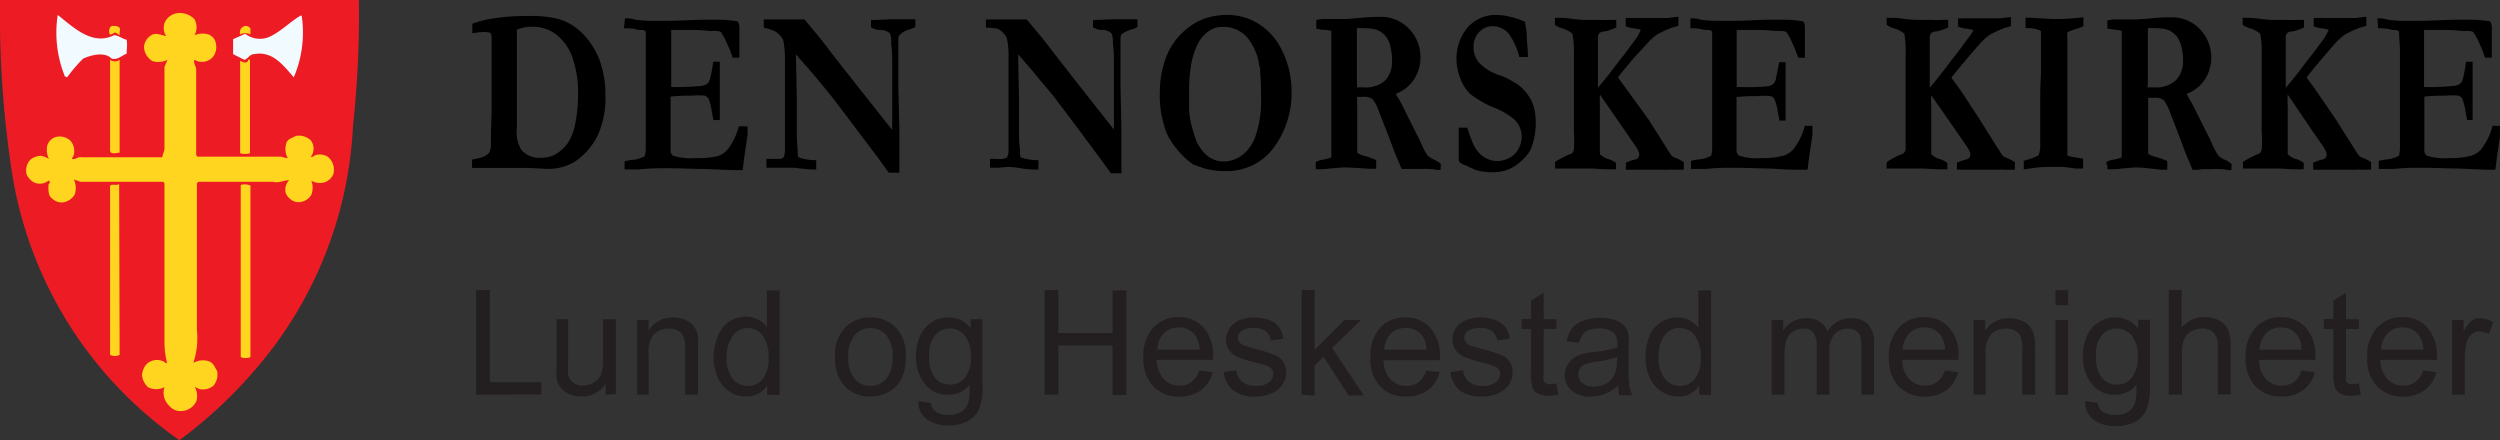
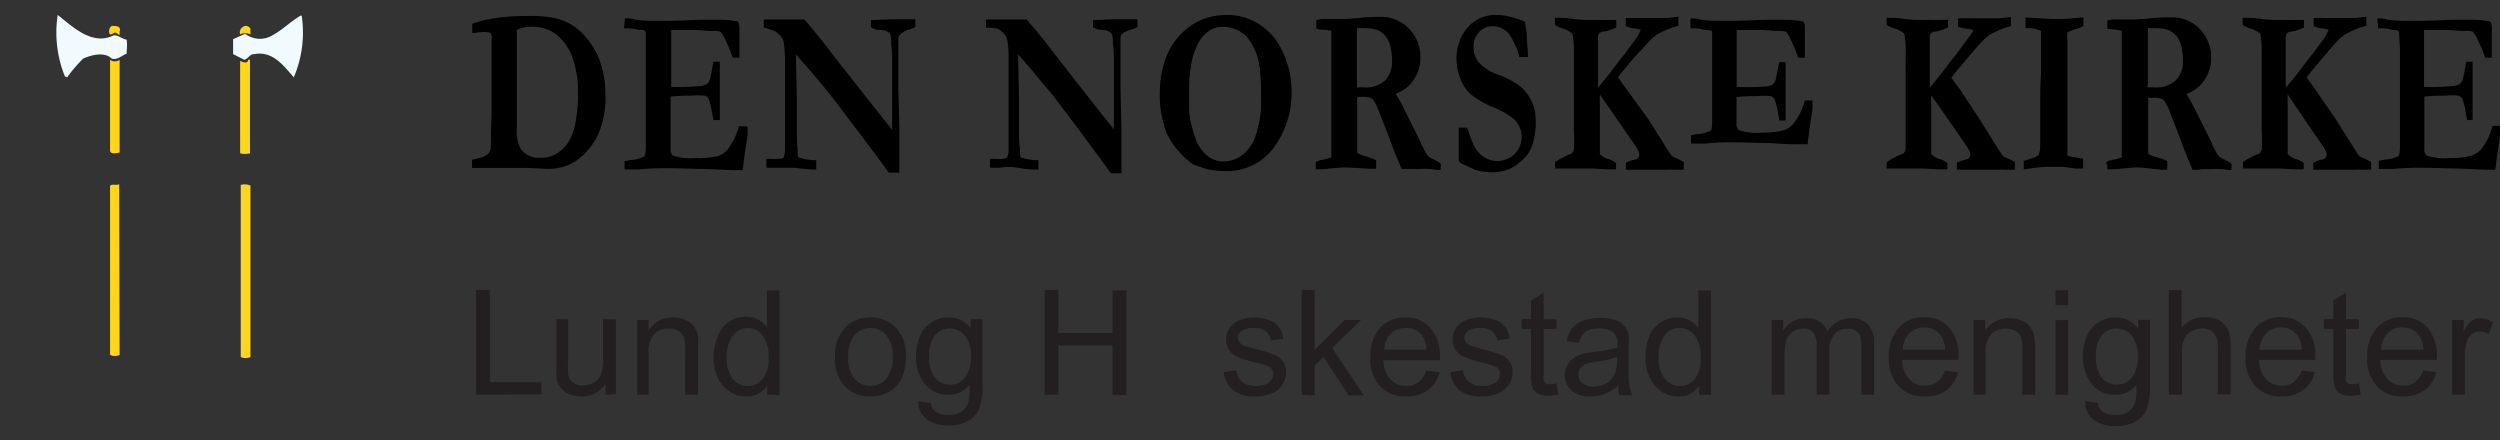
<svg xmlns="http://www.w3.org/2000/svg" viewBox="0 0 167.2 29.44">
  <rect x="0" y="0" width="167.2" height="29.44" fill="#333333" stroke="none" />
  <defs>
    <style>.cls-1{fill:#231f20;}.cls-2{fill:#ed1c24;}.cls-3{fill:#ffd520;}.cls-4{fill:#f1fafe;}</style>
  </defs>
  <g id="Layer_3" data-name="Layer 3">
    <path d="M31.57,10.68l.38-.09a1.41,1.41,0,0,0,.74-.34.91.91,0,0,0,.14-.51c0-.06,0-.85.05-2.37V5.48l0-2.66V2.51a.48.48,0,0,0-.09-.31s-.11-.05-.24-.05a1.71,1.71,0,0,0-.36,0,3.46,3.46,0,0,0-.49.06l-.11,0V1.59a6.92,6.92,0,0,1,1-.29,14.2,14.2,0,0,1,2.75-.23,7.33,7.33,0,0,1,2,.2,3.7,3.7,0,0,1,1.55.9A5.12,5.12,0,0,1,40.09,4a6.57,6.57,0,0,1,.4,2.3A6.15,6.15,0,0,1,40,9a4.48,4.48,0,0,1-1.55,1.81,3.4,3.4,0,0,1-1.93.48l-1.25-.06-.37,0H33l-.62,0-.52,0h-.29C31.57,11.2,31.57,11,31.57,10.68Zm3-8.67c0,.16,0,.27,0,.34l0,1.32V4.83c0,.37,0,.7,0,1V8.55A2.35,2.35,0,0,0,34.85,10a1.52,1.52,0,0,0,1.25.55,2,2,0,0,0,.89-.15,2.55,2.55,0,0,0,.95-.78,3.54,3.54,0,0,0,.54-1.39,9.46,9.46,0,0,0,.18-1.86,7.16,7.16,0,0,0-.39-2.57A3.38,3.38,0,0,0,37.19,2.3a2.57,2.57,0,0,0-1.58-.51A2.52,2.52,0,0,0,34.54,2Z" />
    <path d="M41.8,1.23c.24,0,.44,0,.61.07a6.19,6.19,0,0,0,1.12.09l1.13,0c.91,0,1.74-.07,2.47-.07h1.11a8.5,8.5,0,0,1,1.1.11.77.77,0,0,1,.11.42V3.86l-.25,0-.21,0c0-.1-.09-.26-.15-.46l-.24-.55a3.7,3.7,0,0,0-.4-.72,1.07,1.07,0,0,0-.39-.06l-.37,0A11.78,11.78,0,0,0,46.22,2c-.49,0-.94,0-1.33,0,0,.13,0,.64,0,1.53V5.82l.26,0a14.24,14.24,0,0,0,1.57-.06,1.09,1.09,0,0,0,.57-.15.76.76,0,0,0,.2-.34,10.13,10.13,0,0,0,.21-1.14h.44c0,.46,0,.81,0,1,0,.54,0,.89,0,1s0,.28,0,.37,0,.36,0,.67,0,.54,0,.69v.17h-.43c0-.08-.05-.25-.1-.51a3.48,3.48,0,0,0-.22-.91.5.5,0,0,0-.24-.21,4.47,4.47,0,0,0-.91,0,11.78,11.78,0,0,0-1.39.06v.27c0,.61,0,1.13,0,1.54V10a.46.46,0,0,0,.16.41,4,4,0,0,0,1.54.16A5.53,5.53,0,0,0,48,10.44a1.42,1.42,0,0,0,.72-.52,4.2,4.2,0,0,0,.69-1.47,1.9,1.9,0,0,1,.31,0H50a2.23,2.23,0,0,0,0,.33l0,.24-.22,1.47-.11.89-.63,0L47.1,11.3c-.69,0-1.54-.05-2.52-.05-.49,0-1.09,0-1.81.08h-.26l-.74,0v-.54a2.57,2.57,0,0,1,.47-.09,2.28,2.28,0,0,0,.88-.25,2.19,2.19,0,0,0,.07-.56c0-.09,0-.24,0-.46V9.22l0-2.94V5.4l0-1.24V3.28l0-1s0-.08,0-.16A.33.33,0,0,0,42.9,2l-.18,0A3.43,3.43,0,0,0,42,1.89l-.27,0Z" />
    <path d="M51.08,1.85l0-.55h.69l.51,0,.43,0h.14l.38,0h.57c.62.73,1.14,1.36,1.53,1.88s1.84,2.36,4.34,5.51V8.47l0-.91c0-.53,0-.95,0-1.26s0-.67,0-1.1,0-.82,0-1.17c0-.68-.07-1.07-.07-1.18a1.39,1.39,0,0,0-.08-.61A1,1,0,0,0,58.75,2a1.19,1.19,0,0,1-.5-.18V1.34l.16,0,1.21-.05,1.34,0h.26v.51a1.92,1.92,0,0,1-.29.14,1.87,1.87,0,0,0-.45.16,2.22,2.22,0,0,0-.34.27.55.55,0,0,0-.06.29s0,.14,0,.33v.65c0,.76,0,1.35,0,1.79,0,.14,0,.3,0,.47l.07,2.74V9.93l0,.41,0,.42c0,.21,0,.34,0,.38v.41l-.71,0-.72-1L57.36,8.75l-1-1.33-.77-1c-.5-.62-.95-1.17-1.36-1.64l-1-1.15.06,2.9c0,.18,0,.36,0,.55v.55l0,1c0,.43,0,.89.06,1.39a2.6,2.6,0,0,0,0,.28c0,.06,0,.14.08.24a3.81,3.81,0,0,0,1,.17l.16,0,0,.63h-.24q-.19,0-1.23-.12c-.65,0-1.09,0-1.3,0l-.36,0-.2,0c0-.12,0-.22,0-.31v-.28a1.17,1.17,0,0,1,.29,0h.23c.35,0,.55,0,.61-.09s.1-.24.11-.53c0-.83,0-1.33,0-1.51V8.17l0-2.53,0-1.58a7.56,7.56,0,0,0-.09-1.26,1,1,0,0,0-.14-.31,1.54,1.54,0,0,0-.48-.42A3.88,3.88,0,0,0,51.08,1.85Z" />
    <path d="M65.94,1.85l0-.55h.7l.51,0,.43,0h.13l.39,0h.56c.63.73,1.14,1.36,1.54,1.88S72,5.51,74.5,8.66V8.47l0-.91c0-.53,0-.95,0-1.26s0-.67,0-1.1,0-.82,0-1.17c0-.68-.07-1.07-.07-1.18a1.5,1.5,0,0,0-.09-.61A.92.92,0,0,0,73.6,2a1.25,1.25,0,0,1-.5-.18V1.34l.16,0,1.2-.05,1.35,0h.26v.51a1.83,1.83,0,0,1-.28.14,1.84,1.84,0,0,0-.46.16A1.51,1.51,0,0,0,75,2.3a.55.55,0,0,0-.06.29s0,.14,0,.33,0,.31,0,.65c0,.76,0,1.35,0,1.79,0,.14,0,.3,0,.47l.06,2.74c0,.19,0,.32,0,.4v1l0,.41,0,.42c0,.21,0,.34,0,.38v.41l-.7,0-.73-1L72.21,8.75l-1-1.33-.76-1c-.5-.62-1-1.17-1.36-1.64l-1-1.15.06,2.9v1.1l0,1c0,.43,0,.89.07,1.39a2.6,2.6,0,0,0,0,.28c0,.06,0,.14.07.24a3.89,3.89,0,0,0,1,.17l.16,0,0,.63H69.3c-.13,0-.54,0-1.24-.12s-1.08,0-1.3,0l-.35,0-.2,0c0-.12,0-.22,0-.31v-.28a1.16,1.16,0,0,1,.28,0h.24a1.15,1.15,0,0,0,.61-.09,1,1,0,0,0,.11-.53c0-.83,0-1.33,0-1.51v-3l0-1.58a5.83,5.83,0,0,0-.09-1.26.68.68,0,0,0-.14-.31,1.35,1.35,0,0,0-.48-.42A3.72,3.72,0,0,0,65.94,1.85Z" />
    <path d="M77.57,6.15a6.57,6.57,0,0,1,.29-1.94,4.53,4.53,0,0,1,1.57-2.33,3.84,3.84,0,0,1,1.18-.65A4.46,4.46,0,0,1,82,1a3.91,3.91,0,0,1,2.2.61,4.19,4.19,0,0,1,1.48,1.64,6.17,6.17,0,0,1,.7,2.83,6.17,6.17,0,0,1-1.18,3.78,3.88,3.88,0,0,1-3.28,1.58,5,5,0,0,1-1-.09,2.87,2.87,0,0,1-.6-.17L79.8,11a5.45,5.45,0,0,1-1.07-1A5.16,5.16,0,0,1,78,8.85a8.26,8.26,0,0,1-.34-1.3A6.41,6.41,0,0,1,77.57,6.15ZM81.73,1.8a1.51,1.51,0,0,0-.94.32,2.26,2.26,0,0,0-.62.7,5,5,0,0,0-.49,1.41,9.88,9.88,0,0,0-.15,1.87c0,.44,0,.76,0,1s0,.16,0,.32a5.78,5.78,0,0,0,.13.84,12.38,12.38,0,0,0,.37,1.22,3.23,3.23,0,0,0,.55.79,1.76,1.76,0,0,0,.53.37,1.59,1.59,0,0,0,.7.16,2.08,2.08,0,0,0,1.22-.39A2.67,2.67,0,0,0,84,9a7.22,7.22,0,0,0,.34-2.45c0-.42,0-1-.06-1.69l0-.15s0-.15-.06-.32a3.75,3.75,0,0,0-.86-1.95A2.16,2.16,0,0,0,81.73,1.8Z" />
    <path d="M88,10.84a1.42,1.42,0,0,1,.47-.16,2.38,2.38,0,0,0,.57-.16,1.43,1.43,0,0,0,0-.23c0-.07,0-.32,0-.75V7.8l0-.93,0-.73,0-.42c0-.56,0-1.09,0-1.59q0-1.62,0-2.07L88.69,2c-.33,0-.55-.06-.66-.08V1.42l0-.08a2.39,2.39,0,0,1,.57-.07h.57l.47,0,.33,0,.76-.05a12.18,12.18,0,0,1,1.52-.09,2.56,2.56,0,0,1,2,.81A2.69,2.69,0,0,1,95,3.83a2.64,2.64,0,0,1-.4,1.43,2.39,2.39,0,0,1-1.23,1c0,.11.12.24.2.38.17.31.31.58.41.8l1,2a5.31,5.31,0,0,0,.48.94,1.45,1.45,0,0,0,.47.3,1.91,1.91,0,0,1,.42.27.7.7,0,0,1,0,.23,1.21,1.21,0,0,1,0,.18h-.29l-.31-.06h-.26a3.23,3.23,0,0,0-.48,0H94.4L94,11.3l-.26,0-.21-.51c-.17-.39-.29-.68-.36-.88q-.27-.75-.93-2.4a2.9,2.9,0,0,0-.43-.87.94.94,0,0,0-.63-.16h-.41a4.36,4.36,0,0,0,0,.54l0,1.73,0,1.47a1.56,1.56,0,0,0,.45.2,4.32,4.32,0,0,1,.82.29c0,.26,0,.45,0,.58h-.15l-.25,0Q90.24,11.2,90,11.2h-.23l-.85.07a4.43,4.43,0,0,1-.7.05H88c0-.13,0-.21,0-.25S88,11,88,10.84Zm2.76-5,.43,0a1.91,1.91,0,0,0,1.47-.48,1.82,1.82,0,0,0,.44-1.27A3.87,3.87,0,0,0,93,3.15a1.74,1.74,0,0,0-.27-.65A1.43,1.43,0,0,0,92.09,2a2.51,2.51,0,0,0-.86-.11,2.21,2.21,0,0,0-.48,0v1.2l0,.64v.84c0,.24,0,.55,0,.93Z" />
    <path d="M102,1.46c0,.18.07.44.11.8,0,.54.07,1,.07,1.25a1.69,1.69,0,0,1,0,.3l-.06,0-.44,0-.07,0A4.49,4.49,0,0,0,101,2.39a1.35,1.35,0,0,0-1.1-.63,1.2,1.2,0,0,0-1,.41,1.44,1.44,0,0,0-.35,1,1.6,1.6,0,0,0,.35,1,3.23,3.23,0,0,0,1.46.88,5.34,5.34,0,0,1,.9.45,2.63,2.63,0,0,1,.8.68,2.88,2.88,0,0,1,.51.93,3.92,3.92,0,0,1,.14,1.12,4.7,4.7,0,0,1-.22,1.44,2.2,2.2,0,0,1-.37.71,3.81,3.81,0,0,1-.57.55,2.47,2.47,0,0,1-.8.45,3.16,3.16,0,0,1-1.06.14,4.19,4.19,0,0,1-1-.15L98,11.05a1.12,1.12,0,0,1-.38-.2.37.37,0,0,1-.06-.15v-.08c0-.06,0-.42,0-1.07,0-.34,0-.58,0-.72V8.54l.57,0a10.88,10.88,0,0,0,.38,1.05,2.44,2.44,0,0,0,.41.64,1.63,1.63,0,0,0,.55.39,1.58,1.58,0,0,0,.69.15,1.77,1.77,0,0,0,.73-.18,1.45,1.45,0,0,0,.64-.59,1.69,1.69,0,0,0,.24-.88A1.63,1.63,0,0,0,101.29,8a4.72,4.72,0,0,0-1.39-.81,6.54,6.54,0,0,1-1.56-.9,2.63,2.63,0,0,1-.68-1.07A3.55,3.55,0,0,1,97.41,4a3.24,3.24,0,0,1,.69-2.1A2.5,2.5,0,0,1,100.16,1a4,4,0,0,1,.87.13A5.34,5.34,0,0,1,102,1.46Z" />
    <path d="M104,10.84a5.34,5.34,0,0,1,1.11-.57.43.43,0,0,0,.15-.26,8.56,8.56,0,0,0,0-1.22c0-.1,0-.28,0-.56V4.57c0-.08,0-.2,0-.35l0-.34V3.79a2.91,2.91,0,0,0,0-.31,5.36,5.36,0,0,0-.1-1.23,2,2,0,0,0-.73-.37,1.63,1.63,0,0,1-.44-.22l0-.47.22,0a5.29,5.29,0,0,1,.92.07,7.41,7.41,0,0,0,1.19.07l.63,0a6.07,6.07,0,0,0,.71,0l.26,0h.17a.47.47,0,0,1,0,.17,1.53,1.53,0,0,1,0,.34,3.85,3.85,0,0,1-.74.26c-.23,0-.37.09-.4.14a.43.43,0,0,0-.08.28V3c0,.08,0,.22,0,.42s0,.52,0,.64,0,.25,0,.52V5.75a.54.54,0,0,0,0,.11c.29-.32.68-.81,1.17-1.46.23-.31.41-.54.55-.7l.86-1.16a4.15,4.15,0,0,0,.27-.5l0-.06a3.82,3.82,0,0,0-.57-.1,2.22,2.22,0,0,1-.42-.12c0-.08,0-.23,0-.45v-.1h.27a3.64,3.64,0,0,1,.51,0l.5,0,1.47,0,.77-.09v.61l-.41.11a7.1,7.1,0,0,0-1,.46,3.24,3.24,0,0,0-.51.43c-.17.18-.49.54-1,1.08-.63.74-1,1.19-1.12,1.37l.28.39.2.27s.08.12.14.19L110.26,8l1.08,1.71.25.4.1.14a.87.87,0,0,0,.15.2,1.16,1.16,0,0,0,.25.12,3.74,3.74,0,0,1,.52.27,1.94,1.94,0,0,1,0,.22c0,.06,0,.16,0,.29l-.68,0a2.15,2.15,0,0,0-.37,0l-.6,0h-1l-.68,0-.39,0h-.15a.88.88,0,0,1,0-.2c0-.06,0-.15,0-.27a3.62,3.62,0,0,1,.55-.2.42.42,0,0,0,.27-.13.28.28,0,0,0,.07-.19.36.36,0,0,0,0-.11,1.79,1.79,0,0,0-.19-.4l-.87-1.26L107,6.32A6.05,6.05,0,0,0,107,7c0,.33,0,.61,0,.83,0,0,0,.39,0,1l0,.71,0,.77a1.32,1.32,0,0,0,.61.34,1.63,1.63,0,0,1,.47.25,2.2,2.2,0,0,1,0,.23,1.49,1.49,0,0,1,0,.19,4,4,0,0,1-.45,0h-.28l-.87-.05h-.35l-.45,0h-1.09l-.58,0Z" />
-     <path d="M113.06,1.23c.24,0,.44,0,.61.07a6.19,6.19,0,0,0,1.12.09l1.13,0c.91,0,1.74-.07,2.47-.07h1.11a8.5,8.5,0,0,1,1.1.11.69.69,0,0,1,.11.42V3.86l-.25,0-.21,0c0-.1-.09-.26-.15-.46l-.24-.55a4.24,4.24,0,0,0-.39-.72,1.16,1.16,0,0,0-.4-.06l-.37,0A11.73,11.73,0,0,0,117.49,2c-.5,0-.95,0-1.34,0,0,.13,0,.64,0,1.53V5.82l.26,0A14.12,14.12,0,0,0,118,5.79a1.09,1.09,0,0,0,.57-.15.76.76,0,0,0,.2-.34c0-.11.11-.49.22-1.14h.43c0,.46,0,.81,0,1,0,.54,0,.89,0,1v.37c0,.14,0,.36,0,.67s0,.54,0,.69v.17H119q0-.12-.09-.51a3.79,3.79,0,0,0-.23-.91.46.46,0,0,0-.24-.21,4.47,4.47,0,0,0-.91,0,11.78,11.78,0,0,0-1.39.06v.27c0,.61,0,1.13,0,1.54V10a.47.47,0,0,0,.17.41,3.92,3.92,0,0,0,1.53.16,5.53,5.53,0,0,0,1.45-.16,1.42,1.42,0,0,0,.72-.52,4.2,4.2,0,0,0,.69-1.47,1.9,1.9,0,0,1,.31,0h.21a2.23,2.23,0,0,0,0,.33l0,.24-.22,1.47-.11.89-.63,0c-.23,0-.84,0-1.83-.08-.7,0-1.55-.05-2.53-.05-.49,0-1.09,0-1.81.08h-.25l-.75,0v-.54a2.57,2.57,0,0,1,.47-.09,2.28,2.28,0,0,0,.88-.25,1.82,1.82,0,0,0,.07-.56c0-.09,0-.24,0-.46V9.22l0-2.94V5.4l0-1.24V3.28l0-1s0-.08,0-.16a.33.33,0,0,0-.18-.11L114,2a3.43,3.43,0,0,0-.68-.11l-.27,0Z" />
+     <path d="M113.06,1.23c.24,0,.44,0,.61.07a6.19,6.19,0,0,0,1.12.09l1.13,0c.91,0,1.74-.07,2.47-.07h1.11a8.5,8.5,0,0,1,1.1.11.69.69,0,0,1,.11.42V3.86l-.25,0-.21,0c0-.1-.09-.26-.15-.46l-.24-.55a4.24,4.24,0,0,0-.39-.72,1.16,1.16,0,0,0-.4-.06l-.37,0A11.73,11.73,0,0,0,117.49,2c-.5,0-.95,0-1.34,0,0,.13,0,.64,0,1.53V5.82l.26,0A14.12,14.12,0,0,0,118,5.79a1.09,1.09,0,0,0,.57-.15.76.76,0,0,0,.2-.34c0-.11.11-.49.22-1.14h.43c0,.46,0,.81,0,1,0,.54,0,.89,0,1v.37c0,.14,0,.36,0,.67s0,.54,0,.69v.17H119q0-.12-.09-.51a3.79,3.79,0,0,0-.23-.91.46.46,0,0,0-.24-.21,4.47,4.47,0,0,0-.91,0,11.78,11.78,0,0,0-1.39.06v.27c0,.61,0,1.13,0,1.54a.47.47,0,0,0,.17.41,3.92,3.92,0,0,0,1.53.16,5.53,5.53,0,0,0,1.45-.16,1.42,1.42,0,0,0,.72-.52,4.2,4.2,0,0,0,.69-1.47,1.9,1.9,0,0,1,.31,0h.21a2.23,2.23,0,0,0,0,.33l0,.24-.22,1.47-.11.89-.63,0c-.23,0-.84,0-1.83-.08-.7,0-1.55-.05-2.53-.05-.49,0-1.09,0-1.81.08h-.25l-.75,0v-.54a2.57,2.57,0,0,1,.47-.09,2.28,2.28,0,0,0,.88-.25,1.82,1.82,0,0,0,.07-.56c0-.09,0-.24,0-.46V9.22l0-2.94V5.4l0-1.24V3.28l0-1s0-.08,0-.16a.33.33,0,0,0-.18-.11L114,2a3.43,3.43,0,0,0-.68-.11l-.27,0Z" />
    <path d="M126.19,10.84a5.06,5.06,0,0,1,1.1-.57.5.5,0,0,0,.16-.26c0-.1,0-.51,0-1.22,0-.1,0-.28,0-.56V4.57a2.88,2.88,0,0,1,0-.35l0-.34V3.79a2.91,2.91,0,0,0,0-.31,6.16,6.16,0,0,0-.09-1.23,2,2,0,0,0-.74-.37,1.63,1.63,0,0,1-.44-.22l0-.47.22,0a5.29,5.29,0,0,1,.92.07,7.49,7.49,0,0,0,1.19.07l.63,0a5.93,5.93,0,0,0,.71,0l.26,0h.18a.91.91,0,0,1,0,.17,3,3,0,0,1,0,.34,4.19,4.19,0,0,1-.75.26c-.23,0-.37.09-.4.14a.43.43,0,0,0-.08.28V3c0,.08,0,.22,0,.42s0,.52,0,.64,0,.25,0,.52V5.75a.54.54,0,0,0,0,.11c.29-.32.68-.81,1.17-1.46.23-.31.41-.54.55-.7l.86-1.16A4.15,4.15,0,0,0,132,2L131.94,2a3.82,3.82,0,0,0-.57-.1,2.18,2.18,0,0,1-.41-.12,4,4,0,0,1,0-.45v-.1h.27a3.88,3.88,0,0,1,.52,0l.49,0,1.48,0,.77-.09v.61l-.4.11a8.06,8.06,0,0,0-1,.46,3.24,3.24,0,0,0-.51.43c-.17.18-.49.54-.95,1.08-.62.74-1,1.19-1.12,1.37l.28.39.2.27.14.19L132.41,8l1.07,1.71.26.4.09.14a.87.87,0,0,0,.15.2,1.16,1.16,0,0,0,.25.12,3.74,3.74,0,0,1,.52.27,1.94,1.94,0,0,1,0,.22,1.8,1.8,0,0,1,0,.29l-.67,0a2.44,2.44,0,0,0-.38,0l-.6,0h-1l-.68,0-.39,0h-.15a.88.88,0,0,1,0-.2c0-.06,0-.15,0-.27a4.05,4.05,0,0,1,.55-.2.49.49,0,0,0,.28-.13.33.33,0,0,0,.06-.19.2.2,0,0,0,0-.11,1.43,1.43,0,0,0-.19-.4l-.87-1.26-1.55-2.22a6.22,6.22,0,0,0,0,.63c0,.33,0,.61,0,.83,0,0,0,.39,0,1v.71l0,.77a1.32,1.32,0,0,0,.61.34,1.63,1.63,0,0,1,.47.25c0,.1,0,.18,0,.23s0,.11,0,.19a4,4,0,0,1-.44,0h-.29l-.87-.05h-.35l-.45,0h-1.09l-.58,0Z" />
    <path d="M135.35,11.33v-.57l.4-.13a2.66,2.66,0,0,0,.59-.25,1.76,1.76,0,0,0,.11-.67V6.59c0-1,.05-1.56.05-1.59l0-1,0-.42,0-.89V2.32a2,2,0,0,0,0-.25,2,2,0,0,0-.82-.19l-.21,0V1.17l1.75.1h.4c.24,0,.63,0,1.16-.06l.56-.05a2.36,2.36,0,0,1,0,.25c0,.09,0,.2,0,.34a3.28,3.28,0,0,1-.56.21,3.39,3.39,0,0,0-.51.2,2.89,2.89,0,0,0,0,.58c0,.23,0,.41,0,.55,0,.88,0,1.55,0,2V7.38l0,1,0,1.56,0,.29a1,1,0,0,0,0,.18,3.92,3.92,0,0,0,.68.14l.37.06c0,.16,0,.29,0,.39v.27h-.35l-.16,0-.82-.11-1.08,0a8.8,8.8,0,0,0-.94.08Z" />
    <path d="M140.87,10.84a1.27,1.27,0,0,1,.47-.16,2.17,2.17,0,0,0,.56-.16,1.85,1.85,0,0,0,0-.23c0-.07,0-.32,0-.75V7.8l0-.93V5.72c0-.56,0-1.09,0-1.59q0-1.62,0-2.07L141.6,2l-.66-.08,0-.47,0-.08a2.32,2.32,0,0,1,.56-.07h.57l.48,0,.32,0,.77-.05a12.14,12.14,0,0,1,1.51-.09,2.59,2.59,0,0,1,2,.81,2.74,2.74,0,0,1,.34,3.3,2.48,2.48,0,0,1-1.23,1c0,.11.11.24.19.38.17.31.31.58.42.8l1,2a5.31,5.31,0,0,0,.48.94,1.38,1.38,0,0,0,.46.3,1.78,1.78,0,0,1,.43.27,1,1,0,0,1,0,.23v.18H149l-.32-.06h-.25a3.23,3.23,0,0,0-.48,0h-.62l-.42.05-.27,0-.21-.51c-.17-.39-.29-.68-.36-.88-.18-.5-.49-1.3-.92-2.4a3.53,3.53,0,0,0-.43-.87.94.94,0,0,0-.63-.16h-.42c0,.15,0,.33,0,.54l0,1.73,0,1.47a1.35,1.35,0,0,0,.45.2,4.58,4.58,0,0,1,.82.29,4.1,4.1,0,0,1,0,.58h-.15l-.25,0q-1.31-.15-1.56-.15h-.23l-.84.07a4.51,4.51,0,0,1-.7.05h-.27c0-.13,0-.21,0-.25S140.86,11,140.87,10.84Zm2.75-5,.43,0a1.92,1.92,0,0,0,1.48-.48A1.81,1.81,0,0,0,146,4.07a3.87,3.87,0,0,0-.1-.92,1.92,1.92,0,0,0-.27-.65A1.5,1.5,0,0,0,145,2a2.55,2.55,0,0,0-.86-.11,2.37,2.37,0,0,0-.49,0V4.65c0,.24,0,.55,0,.93Z" />
    <path d="M150,10.84a5.55,5.55,0,0,1,1.1-.57.4.4,0,0,0,.16-.26,8.56,8.56,0,0,0,0-1.22c0-.1,0-.28,0-.56V4.57c0-.08,0-.2,0-.35l0-.34V3.79a2.69,2.69,0,0,0,0-.31,5.36,5.36,0,0,0-.1-1.23,2,2,0,0,0-.73-.37,1.63,1.63,0,0,1-.44-.22l0-.47.21,0a5.49,5.49,0,0,1,.93.07,7.41,7.41,0,0,0,1.19.07l.62,0a6.13,6.13,0,0,0,.72,0l.25,0h.18a.88.88,0,0,1,0,.17,2.56,2.56,0,0,1,0,.34,4.11,4.11,0,0,1-.74.26c-.24,0-.37.09-.4.14a.38.38,0,0,0-.08.28V3c0,.08,0,.22,0,.42s0,.52,0,.64,0,.25,0,.52V5.86c.3-.32.69-.81,1.18-1.46.23-.31.41-.54.54-.7s.34-.45.87-1.16l.27-.5,0-.06a4.3,4.3,0,0,0-.57-.1,2,2,0,0,1-.42-.12c0-.08,0-.23,0-.45v-.1H155a3.66,3.66,0,0,1,.52,0l.5,0,1.47,0,.77-.09v.61l-.41.11a7.1,7.1,0,0,0-1,.46,3.24,3.24,0,0,0-.51.43c-.18.18-.49.54-.95,1.08-.63.74-1,1.19-1.12,1.37.07.11.17.24.28.39l.2.27.13.19L156.23,8l1.08,1.71.25.4.1.14a.87.87,0,0,0,.15.2,1,1,0,0,0,.25.12,3.74,3.74,0,0,1,.52.27,1.94,1.94,0,0,1,0,.22c0,.06,0,.16,0,.29l-.68,0a2.28,2.28,0,0,0-.37,0l-.6,0h-1l-.68,0-.4,0h-.14a.88.88,0,0,1,0-.2,1.53,1.53,0,0,1,0-.27,3.62,3.62,0,0,1,.55-.2.45.45,0,0,0,.27-.13.28.28,0,0,0,.07-.19.36.36,0,0,0,0-.11,1.79,1.79,0,0,0-.19-.4l-.87-1.26L153,6.32A6.05,6.05,0,0,0,153,7c0,.33,0,.61,0,.83,0,0,0,.39,0,1v.71l0,.77a1.27,1.27,0,0,0,.61.34,1.58,1.58,0,0,1,.46.25,1.11,1.11,0,0,1,0,.23,1.49,1.49,0,0,1,0,.19,4,4,0,0,1-.45,0h-.29l-.87-.05h-.35l-.44,0H150.6l-.58,0Z" />
    <path d="M159,1.23c.24,0,.44,0,.61.07a6.19,6.19,0,0,0,1.12.09l1.13,0c.91,0,1.74-.07,2.47-.07h1.11a8.66,8.66,0,0,1,1.1.11.77.77,0,0,1,.11.42V3.86l-.25,0-.21,0c0-.1-.09-.26-.15-.46l-.24-.55a3.7,3.7,0,0,0-.4-.72,1.07,1.07,0,0,0-.39-.06l-.37,0A11.78,11.78,0,0,0,163.45,2c-.49,0-.94,0-1.33,0,0,.13,0,.64,0,1.53V5.82l.26,0a14.24,14.24,0,0,0,1.57-.06,1.09,1.09,0,0,0,.57-.15.76.76,0,0,0,.2-.34,10.13,10.13,0,0,0,.21-1.14h.44c0,.46,0,.81,0,1,0,.54,0,.89,0,1s0,.28,0,.37,0,.36,0,.67,0,.54,0,.69v.17H165c0-.08-.05-.25-.1-.51a3.48,3.48,0,0,0-.22-.91.5.5,0,0,0-.24-.21,4.47,4.47,0,0,0-.91,0,11.78,11.78,0,0,0-1.39.06v.27c0,.61,0,1.13,0,1.54V10a.46.46,0,0,0,.16.41,4,4,0,0,0,1.54.16,5.53,5.53,0,0,0,1.45-.16,1.42,1.42,0,0,0,.72-.52,4.2,4.2,0,0,0,.69-1.47,1.9,1.9,0,0,1,.31,0h.21c0,.13,0,.24,0,.33l0,.24-.22,1.47-.11.89-.63,0-1.84-.08c-.7,0-1.54-.05-2.52-.05-.49,0-1.09,0-1.81.08h-.26l-.74,0v-.54a2.57,2.57,0,0,1,.47-.09,2.28,2.28,0,0,0,.88-.25,2.19,2.19,0,0,0,.07-.56c0-.09,0-.24,0-.46V9.22l0-2.94V5.4l0-1.24V3.28l-.06-1a1.18,1.18,0,0,0,0-.16.33.33,0,0,0-.18-.11L160,2a3.43,3.43,0,0,0-.68-.11l-.27,0Z" />
    <path class="cls-1" d="M31.84,26.4v-7h.92v6.16H36.2v.82Z" />
    <path class="cls-1" d="M40.5,26.4v-.74a1.85,1.85,0,0,1-1.6.86,2.14,2.14,0,0,1-.84-.17,1.38,1.38,0,0,1-.57-.43,1.61,1.61,0,0,1-.27-.64,4.88,4.88,0,0,1,0-.8V21.35H38v2.8a4.69,4.69,0,0,0,0,.91.91.91,0,0,0,.34.53,1.06,1.06,0,0,0,.65.19,1.39,1.39,0,0,0,.72-.2,1,1,0,0,0,.48-.54,2.71,2.71,0,0,0,.14-1V21.35h.86v5Z" />
    <path class="cls-1" d="M42.61,26.4v-5h.77v.72A1.81,1.81,0,0,1,45,21.23a2.1,2.1,0,0,1,.84.17,1.23,1.23,0,0,1,.57.43,1.63,1.63,0,0,1,.27.63,5.05,5.05,0,0,1,0,.83V26.4h-.86V23.33a2.29,2.29,0,0,0-.1-.79.82.82,0,0,0-.35-.41,1.16,1.16,0,0,0-.6-.15,1.4,1.4,0,0,0-1,.34,1.75,1.75,0,0,0-.39,1.32V26.4Z" />
    <path class="cls-1" d="M51.31,26.4v-.63a1.57,1.57,0,0,1-1.41.75,1.91,1.91,0,0,1-1.11-.34,2.19,2.19,0,0,1-.79-.93,3.25,3.25,0,0,1-.28-1.37A3.75,3.75,0,0,1,48,22.51a2.07,2.07,0,0,1,.76-1,2,2,0,0,1,1.13-.33,1.65,1.65,0,0,1,.81.2,1.6,1.6,0,0,1,.59.5V19.42h.85v7ZM48.6,23.88A2.2,2.2,0,0,0,49,25.33a1.25,1.25,0,0,0,1,.48,1.2,1.2,0,0,0,1-.46,2.05,2.05,0,0,0,.4-1.4,2.4,2.4,0,0,0-.4-1.52,1.23,1.23,0,0,0-1-.49,1.18,1.18,0,0,0-.95.47A2.27,2.27,0,0,0,48.6,23.88Z" />
    <path class="cls-1" d="M55.85,23.88a2.6,2.6,0,0,1,.78-2.08,2.31,2.31,0,0,1,1.59-.57,2.25,2.25,0,0,1,1.7.69,2.58,2.58,0,0,1,.66,1.88,3.43,3.43,0,0,1-.29,1.54,2.16,2.16,0,0,1-.85.87,2.57,2.57,0,0,1-1.22.31,2.3,2.3,0,0,1-1.72-.68A2.71,2.71,0,0,1,55.85,23.88Zm.88,0a2.16,2.16,0,0,0,.42,1.45,1.42,1.42,0,0,0,2.13,0,2.23,2.23,0,0,0,.42-1.48,2.09,2.09,0,0,0-.42-1.42,1.35,1.35,0,0,0-1.06-.49,1.36,1.36,0,0,0-1.07.48A2.17,2.17,0,0,0,56.73,23.88Z" />
    <path class="cls-1" d="M61.43,26.82l.83.13a.82.82,0,0,0,.29.56,1.45,1.45,0,0,0,.87.24,1.51,1.51,0,0,0,.92-.24,1.17,1.17,0,0,0,.44-.67,4.66,4.66,0,0,0,.06-1.1,1.76,1.76,0,0,1-1.4.66,1.91,1.91,0,0,1-1.61-.75,2.89,2.89,0,0,1-.57-1.8,3.44,3.44,0,0,1,.26-1.34,2,2,0,0,1,.76-.94,2,2,0,0,1,1.17-.34,1.79,1.79,0,0,1,1.47.73v-.61h.79v4.37a4.13,4.13,0,0,1-.24,1.67,1.73,1.73,0,0,1-.76.78,2.63,2.63,0,0,1-1.28.29A2.43,2.43,0,0,1,62,28.05,1.39,1.39,0,0,1,61.43,26.82Zm.71-3a2.22,2.22,0,0,0,.39,1.45,1.28,1.28,0,0,0,1,.45,1.25,1.25,0,0,0,1-.45,2.11,2.11,0,0,0,.4-1.43,2.05,2.05,0,0,0-.41-1.4,1.27,1.27,0,0,0-1-.47,1.25,1.25,0,0,0-1,.47A2,2,0,0,0,62.14,23.79Z" />
    <path class="cls-1" d="M69.86,26.4v-7h.92v2.87h3.63V19.42h.92v7h-.92V23.11H70.78V26.4Z" />
-     <path class="cls-1" d="M80.22,24.78l.89.11a2.18,2.18,0,0,1-.78,1.2,2.38,2.38,0,0,1-1.45.43,2.31,2.31,0,0,1-1.76-.69,2.66,2.66,0,0,1-.65-1.91,2.79,2.79,0,0,1,.66-2,2.23,2.23,0,0,1,1.7-.71,2.17,2.17,0,0,1,1.66.69,2.75,2.75,0,0,1,.64,1.95v.22H77.36a1.94,1.94,0,0,0,.47,1.28,1.39,1.39,0,0,0,1.06.44,1.33,1.33,0,0,0,.8-.24A1.69,1.69,0,0,0,80.22,24.78Zm-2.81-1.39h2.82a1.81,1.81,0,0,0-.32-1,1.33,1.33,0,0,0-1.07-.49,1.37,1.37,0,0,0-1,.39A1.58,1.58,0,0,0,77.41,23.39Z" />
    <path class="cls-1" d="M81.84,24.89l.85-.13a1.17,1.17,0,0,0,.39.78,1.42,1.42,0,0,0,.92.27,1.33,1.33,0,0,0,.87-.24.73.73,0,0,0,.29-.56.54.54,0,0,0-.25-.46,4.26,4.26,0,0,0-.88-.29,8,8,0,0,1-1.31-.41,1.36,1.36,0,0,1-.55-.48,1.32,1.32,0,0,1,0-1.31,1.27,1.27,0,0,1,.42-.47,1.51,1.51,0,0,1,.54-.25,2.55,2.55,0,0,1,.74-.11,3,3,0,0,1,1,.17,1.41,1.41,0,0,1,.66.47,1.8,1.8,0,0,1,.3.78l-.84.12a.92.92,0,0,0-.33-.61,1.18,1.18,0,0,0-.77-.22,1.42,1.42,0,0,0-.85.19.57.57,0,0,0-.25.46.48.48,0,0,0,.11.3.74.74,0,0,0,.32.23l.76.22a8.93,8.93,0,0,1,1.27.4,1.24,1.24,0,0,1,.56.44,1.27,1.27,0,0,1,.21.74,1.54,1.54,0,0,1-.25.81,1.67,1.67,0,0,1-.72.58,2.62,2.62,0,0,1-1.07.21,2.37,2.37,0,0,1-1.5-.41A1.86,1.86,0,0,1,81.84,24.89Z" />
    <path class="cls-1" d="M87.06,26.4v-7h.86v4l2-2h1.11l-1.94,1.87,2.13,3.18H90.19l-1.67-2.58-.6.58v2Z" />
    <path class="cls-1" d="M95.39,24.78l.89.11a2.18,2.18,0,0,1-.78,1.2,2.37,2.37,0,0,1-1.44.43,2.3,2.3,0,0,1-1.76-.69,2.62,2.62,0,0,1-.65-1.91,2.83,2.83,0,0,1,.65-2A2.24,2.24,0,0,1,94,21.23a2.14,2.14,0,0,1,1.65.69,2.75,2.75,0,0,1,.65,1.95,2,2,0,0,1,0,.22H92.53A1.94,1.94,0,0,0,93,25.37a1.4,1.4,0,0,0,1.06.44,1.33,1.33,0,0,0,.8-.24A1.62,1.62,0,0,0,95.39,24.78Zm-2.81-1.39H95.4a1.73,1.73,0,0,0-.32-1A1.31,1.31,0,0,0,94,21.94a1.38,1.38,0,0,0-1,.39A1.63,1.63,0,0,0,92.58,23.39Z" />
    <path class="cls-1" d="M97,24.89l.85-.13a1.18,1.18,0,0,0,.4.78,1.37,1.37,0,0,0,.91.27,1.33,1.33,0,0,0,.87-.24.7.7,0,0,0,.29-.56.52.52,0,0,0-.25-.46,4.26,4.26,0,0,0-.88-.29,7.49,7.49,0,0,1-1.3-.41,1.21,1.21,0,0,1-.74-1.16,1.36,1.36,0,0,1,.15-.63,1.27,1.27,0,0,1,.42-.47,1.57,1.57,0,0,1,.55-.25,2.5,2.5,0,0,1,.74-.11,3,3,0,0,1,1,.17,1.49,1.49,0,0,1,.67.47,1.79,1.79,0,0,1,.29.78l-.84.12a.92.92,0,0,0-.33-.61,1.18,1.18,0,0,0-.77-.22,1.37,1.37,0,0,0-.84.19.58.58,0,0,0-.26.46.48.48,0,0,0,.11.3.77.77,0,0,0,.33.23l.75.22a8.93,8.93,0,0,1,1.27.4,1.16,1.16,0,0,1,.77,1.18,1.45,1.45,0,0,1-.25.81,1.67,1.67,0,0,1-.72.58,2.59,2.59,0,0,1-1.07.21,2.41,2.41,0,0,1-1.5-.41A1.94,1.94,0,0,1,97,24.89Z" />
    <path class="cls-1" d="M104.1,25.64l.12.75a3.19,3.19,0,0,1-.64.08,1.5,1.5,0,0,1-.73-.15.8.8,0,0,1-.36-.39,3.07,3.07,0,0,1-.1-1V22h-.63v-.66h.63V20.1l.85-.52v1.77h.86V22h-.86v3a1.52,1.52,0,0,0,0,.47.35.35,0,0,0,.15.17.6.6,0,0,0,.29.06Z" />
    <path class="cls-1" d="M108.24,25.78a3.12,3.12,0,0,1-.92.57,2.66,2.66,0,0,1-.94.17,1.82,1.82,0,0,1-1.28-.41,1.34,1.34,0,0,1-.45-1,1.32,1.32,0,0,1,.17-.68,1.39,1.39,0,0,1,.44-.49,2.06,2.06,0,0,1,.62-.28,5,5,0,0,1,.76-.13,7.28,7.28,0,0,0,1.53-.3V23a1,1,0,0,0-.24-.74,1.47,1.47,0,0,0-1-.29,1.52,1.52,0,0,0-.89.21,1.42,1.42,0,0,0-.43.75l-.83-.11a2,2,0,0,1,.37-.87,1.7,1.7,0,0,1,.76-.51,3.35,3.35,0,0,1,1.15-.18,2.83,2.83,0,0,1,1,.16,1.34,1.34,0,0,1,.59.38,1.3,1.3,0,0,1,.27.58,4.79,4.79,0,0,1,0,.79v1.15a11.1,11.1,0,0,0,.06,1.51,1.87,1.87,0,0,0,.21.6h-.89A1.61,1.61,0,0,1,108.24,25.78Zm-.07-1.91a6.84,6.84,0,0,1-1.4.32,3.38,3.38,0,0,0-.75.17.75.75,0,0,0-.2,1.26,1.13,1.13,0,0,0,.76.23,1.82,1.82,0,0,0,.88-.22A1.3,1.3,0,0,0,108,25a2.13,2.13,0,0,0,.14-.86Z" />
    <path class="cls-1" d="M113.64,26.4v-.63a1.57,1.57,0,0,1-1.41.75,1.89,1.89,0,0,1-1.11-.34,2.19,2.19,0,0,1-.79-.93,3.1,3.1,0,0,1-.28-1.37,3.75,3.75,0,0,1,.25-1.37,2,2,0,0,1,1.89-1.28,1.65,1.65,0,0,1,.81.2,1.49,1.49,0,0,1,.58.5V19.42h.86v7Zm-2.71-2.52a2.2,2.2,0,0,0,.41,1.45,1.25,1.25,0,0,0,1,.48,1.2,1.2,0,0,0,1-.46,2.11,2.11,0,0,0,.4-1.4,2.4,2.4,0,0,0-.4-1.52,1.23,1.23,0,0,0-1-.49,1.18,1.18,0,0,0-1,.47A2.27,2.27,0,0,0,110.93,23.88Z" />
    <path class="cls-1" d="M118.49,26.4v-5h.77v.71a1.78,1.78,0,0,1,1.53-.83,1.61,1.61,0,0,1,.92.24,1.23,1.23,0,0,1,.51.65,1.82,1.82,0,0,1,1.56-.89,1.54,1.54,0,0,1,1.16.42,1.79,1.79,0,0,1,.4,1.28V26.4h-.85V23.22a2.56,2.56,0,0,0-.08-.74.83.83,0,0,0-.3-.37,1,1,0,0,0-.52-.13,1.17,1.17,0,0,0-.88.35,1.56,1.56,0,0,0-.36,1.14V26.4h-.85V23.12a1.45,1.45,0,0,0-.21-.86.8.8,0,0,0-.69-.28,1.24,1.24,0,0,0-.67.19,1.06,1.06,0,0,0-.44.55,3.23,3.23,0,0,0-.14,1.06V26.4Z" />
    <path class="cls-1" d="M130.08,24.78l.88.11a2.23,2.23,0,0,1-.77,1.2,2.38,2.38,0,0,1-1.45.43,2.3,2.3,0,0,1-1.76-.69,2.66,2.66,0,0,1-.65-1.91,2.79,2.79,0,0,1,.66-2,2.2,2.2,0,0,1,1.7-.71,2.17,2.17,0,0,1,1.66.69,2.75,2.75,0,0,1,.64,1.95v.22h-3.77a1.89,1.89,0,0,0,.47,1.28,1.37,1.37,0,0,0,1.05.44,1.34,1.34,0,0,0,.81-.24A1.69,1.69,0,0,0,130.08,24.78Zm-2.82-1.39h2.83a1.73,1.73,0,0,0-.33-1,1.3,1.3,0,0,0-1.06-.49,1.37,1.37,0,0,0-1,.39A1.59,1.59,0,0,0,127.26,23.39Z" />
    <path class="cls-1" d="M132,26.4v-5h.77v.72a1.81,1.81,0,0,1,1.61-.84,2.14,2.14,0,0,1,.84.17,1.35,1.35,0,0,1,.57.43,1.63,1.63,0,0,1,.27.63,5.05,5.05,0,0,1,.05.83V26.4h-.86V23.33a2.29,2.29,0,0,0-.1-.79.84.84,0,0,0-.36-.41,1.13,1.13,0,0,0-.59-.15,1.4,1.4,0,0,0-1,.34,1.75,1.75,0,0,0-.4,1.32V26.4Z" />
    <path class="cls-1" d="M137.47,20.41v-1h.85v1Zm0,6v-5h.85v5Z" />
    <path class="cls-1" d="M139.47,26.82l.83.13a.82.82,0,0,0,.29.56,1.45,1.45,0,0,0,.87.24,1.51,1.51,0,0,0,.92-.24,1.17,1.17,0,0,0,.44-.67,4.66,4.66,0,0,0,.06-1.1,1.76,1.76,0,0,1-1.4.66,1.91,1.91,0,0,1-1.61-.75,2.89,2.89,0,0,1-.57-1.8,3.44,3.44,0,0,1,.26-1.34,2,2,0,0,1,.76-.94,2,2,0,0,1,1.17-.34A1.79,1.79,0,0,1,143,22v-.61h.79v4.37a4.13,4.13,0,0,1-.24,1.67,1.73,1.73,0,0,1-.76.78,2.63,2.63,0,0,1-1.28.29,2.43,2.43,0,0,1-1.46-.41A1.39,1.39,0,0,1,139.47,26.82Zm.71-3a2.22,2.22,0,0,0,.39,1.45,1.28,1.28,0,0,0,1,.45,1.25,1.25,0,0,0,1-.45,2.11,2.11,0,0,0,.4-1.43,2.05,2.05,0,0,0-.41-1.4,1.27,1.27,0,0,0-1-.47,1.25,1.25,0,0,0-1,.47A2,2,0,0,0,140.18,23.79Z" />
    <path class="cls-1" d="M145.05,26.4v-7h.86v2.51a1.92,1.92,0,0,1,1.51-.7,2.18,2.18,0,0,1,1,.22,1.36,1.36,0,0,1,.59.62,2.77,2.77,0,0,1,.18,1.13v3.2h-.86V23.2a1.32,1.32,0,0,0-.28-.94,1,1,0,0,0-.79-.29,1.39,1.39,0,0,0-.71.2,1.07,1.07,0,0,0-.48.53,2.42,2.42,0,0,0-.14.94V26.4Z" />
    <path class="cls-1" d="M153.93,24.78l.89.11a2.18,2.18,0,0,1-.78,1.2,2.37,2.37,0,0,1-1.44.43,2.3,2.3,0,0,1-1.76-.69,2.62,2.62,0,0,1-.65-1.91,2.83,2.83,0,0,1,.65-2,2.24,2.24,0,0,1,1.71-.71,2.14,2.14,0,0,1,1.65.69,2.75,2.75,0,0,1,.65,1.95,2,2,0,0,1,0,.22h-3.77a1.94,1.94,0,0,0,.47,1.28,1.4,1.4,0,0,0,1.06.44,1.33,1.33,0,0,0,.8-.24A1.62,1.62,0,0,0,153.93,24.78Zm-2.81-1.39h2.82a1.73,1.73,0,0,0-.32-1,1.31,1.31,0,0,0-1.06-.49,1.38,1.38,0,0,0-1,.39A1.63,1.63,0,0,0,151.12,23.39Z" />
    <path class="cls-1" d="M157.76,25.64l.13.75a3.28,3.28,0,0,1-.65.08,1.43,1.43,0,0,1-.72-.15.8.8,0,0,1-.36-.39,3,3,0,0,1-.11-1V22h-.63v-.66h.63V20.1l.85-.52v1.77h.86V22h-.86v3a1.42,1.42,0,0,0,0,.47.35.35,0,0,0,.15.17.55.55,0,0,0,.29.06Z" />
    <path class="cls-1" d="M162.06,24.78l.89.11a2.18,2.18,0,0,1-.78,1.2,2.35,2.35,0,0,1-1.44.43,2.3,2.3,0,0,1-1.76-.69,2.62,2.62,0,0,1-.65-1.91,2.83,2.83,0,0,1,.65-2,2.24,2.24,0,0,1,1.71-.71,2.18,2.18,0,0,1,1.66.69,2.79,2.79,0,0,1,.64,1.95,2,2,0,0,1,0,.22H159.2a1.94,1.94,0,0,0,.47,1.28,1.4,1.4,0,0,0,1.06.44,1.36,1.36,0,0,0,.81-.24A1.68,1.68,0,0,0,162.06,24.78Zm-2.81-1.39h2.82a1.65,1.65,0,0,0-.32-1,1.31,1.31,0,0,0-1.06-.49,1.34,1.34,0,0,0-1,.39A1.59,1.59,0,0,0,159.25,23.39Z" />
    <path class="cls-1" d="M164,26.4v-5h.77v.76a2.26,2.26,0,0,1,.54-.71,1,1,0,0,1,.55-.17,1.69,1.69,0,0,1,.88.28l-.29.79a1.26,1.26,0,0,0-.63-.18.8.8,0,0,0-.5.17.88.88,0,0,0-.32.47,3.13,3.13,0,0,0-.15,1V26.4Z" />
-     <path class="cls-2" d="M24,0a68.19,68.19,0,0,1-.39,8.4A26.82,26.82,0,0,1,17.4,24.33,30.67,30.67,0,0,1,12,29.44,26.92,26.92,0,0,1,.81,11.6,69.84,69.84,0,0,1,0,0Z" />
-     <path class="cls-3" d="M13,1.28a1.07,1.07,0,0,1,0,1.08,1.39,1.39,0,0,1,.93-.06.77.77,0,0,1,.5.57,1.08,1.08,0,0,1-.2.95,1,1,0,0,1-.93.3A1.61,1.61,0,0,1,13,4c-.09.21.12.42.12.66v5.71l.09.11h5.59a2.42,2.42,0,0,0,.45.1,1.24,1.24,0,0,1-.12-.93c.06-.35.39-.41.66-.56a1.16,1.16,0,0,1,1,.3.93.93,0,0,1,0,1.1l0,0c.09.06.21-.09.33-.12a1,1,0,0,1,.81.12,1.12,1.12,0,0,1,.36,1.17,1,1,0,0,1-.57.53,1.12,1.12,0,0,1-.9-.11,1.3,1.3,0,0,1,0,.95,1,1,0,0,1-1,.48,1,1,0,0,1-.72-.63.93.93,0,0,1,.24-.83c-.33,0-.72.21-1.08.11h-5l-.09.1v9.83a5.2,5.2,0,0,1-.24,2.18,1.3,1.3,0,0,1,1-.12c.33.09.42.39.59.66a1.15,1.15,0,0,1-.26,1,1.12,1.12,0,0,1-.93.21l-.3-.15a1.37,1.37,0,0,1,.12.92,1.14,1.14,0,0,1-.9.69,1,1,0,0,1-.95-.36A1.2,1.2,0,0,1,11,25.89a1.18,1.18,0,0,1-1.11,0,1.3,1.3,0,0,1-.39-.78,1.25,1.25,0,0,1,.27-.72A1,1,0,0,1,11,24.21c0,.06.12.06.18.09A5.85,5.85,0,0,1,11,22.9V12.26l-.06-.1H5.39L4.94,12A1.37,1.37,0,0,1,5,13a1.09,1.09,0,0,1-.84.54.91.91,0,0,1-.68-.27c-.27-.18-.24-.6-.24-.89,0-.09.21-.22,0-.3a.91.91,0,0,1-.92.14,1.09,1.09,0,0,1-.54-.56,1.05,1.05,0,0,1,.27-1,1.26,1.26,0,0,1,.66-.24,1.28,1.28,0,0,1,.56.21,1.42,1.42,0,0,1-.11-.89.84.84,0,0,1,.68-.6,1.06,1.06,0,0,1,.87.27,1.06,1.06,0,0,1,.21,1l-.12.21c.24.09.39-.16.66-.1h5.38L11,10V4.48c.06-.15.14-.32.2-.48a1.38,1.38,0,0,1-1,.09,1.17,1.17,0,0,1-.57-.92,1,1,0,0,1,.48-.81c.3-.21.72,0,1,.06A1.06,1.06,0,0,1,11,1.55a1.08,1.08,0,0,1,1-.68A1.36,1.36,0,0,1,13,1.28" />
    <path class="cls-4" d="M7.63,2.36c.3,0,.54.24.84.3.06.36,0,.6,0,.93-.33.12-.6.44-1,.33-.48-.48-1.37-.24-1.91,0A10.44,10.44,0,0,0,4.49,5.17l-.15-.06A7.79,7.79,0,0,1,3.86,1c1,.78,2.31,2.1,3.77,1.35" />
    <path class="cls-4" d="M20.18,1.07a7.63,7.63,0,0,1-.53,4.1C19,4.45,18.27,3.38,17,3.62c-.3,0-.39.3-.66.38l-.75-.38,0-1,.81-.36a1.6,1.6,0,0,0,1.67.18c.75-.36,1.35-1,2.06-1.41" />
    <path class="cls-3" d="M16.75,1.88V2.3a.79.79,0,0,0-.69,0,.44.44,0,0,1,.39-.57.4.4,0,0,1,.3.18" />
    <path class="cls-3" d="M8,2.12c0,.06,0,.15,0,.21s-.18-.12-.27-.15-.24.15-.36.12-.12-.57.18-.57.57.06.45.39" />
    <path class="cls-3" d="M16.72,10.25a1.21,1.21,0,0,1-.66,0V4.07c.18.1.51.21.54-.07a.15.15,0,0,1,.12,0Z" />
    <path class="cls-3" d="M8,4v6.21c-.18,0-.58.15-.64-.12V4A.54.54,0,0,0,8,4" />
    <path class="cls-3" d="M8,23.73H8a.69.69,0,0,1-.64,0V12.44c.12-.18.43,0,.61-.13l0,.16Z" />
    <path class="cls-3" d="M16.75,12.43V23.88h0v0a.82.82,0,0,1-.65,0V12.37a.91.91,0,0,1,.68.06" />
  </g>
</svg>